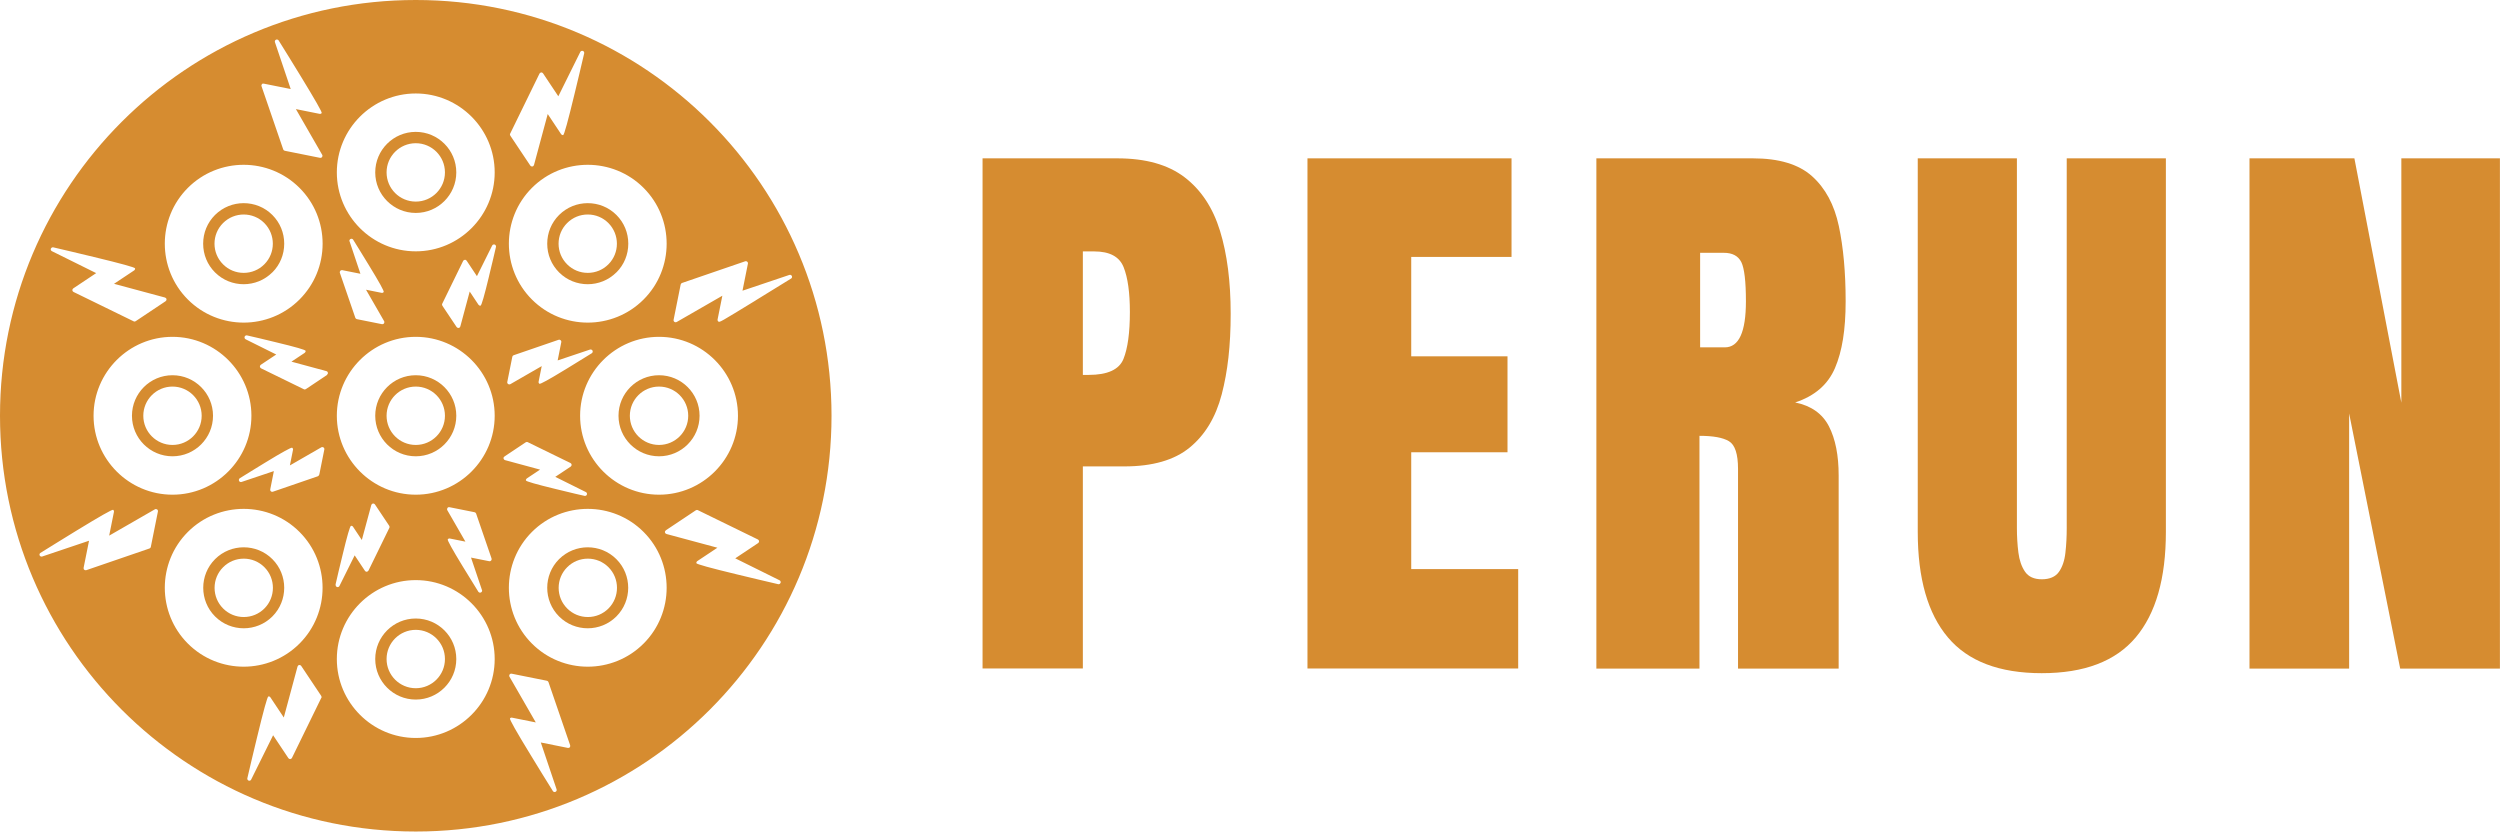
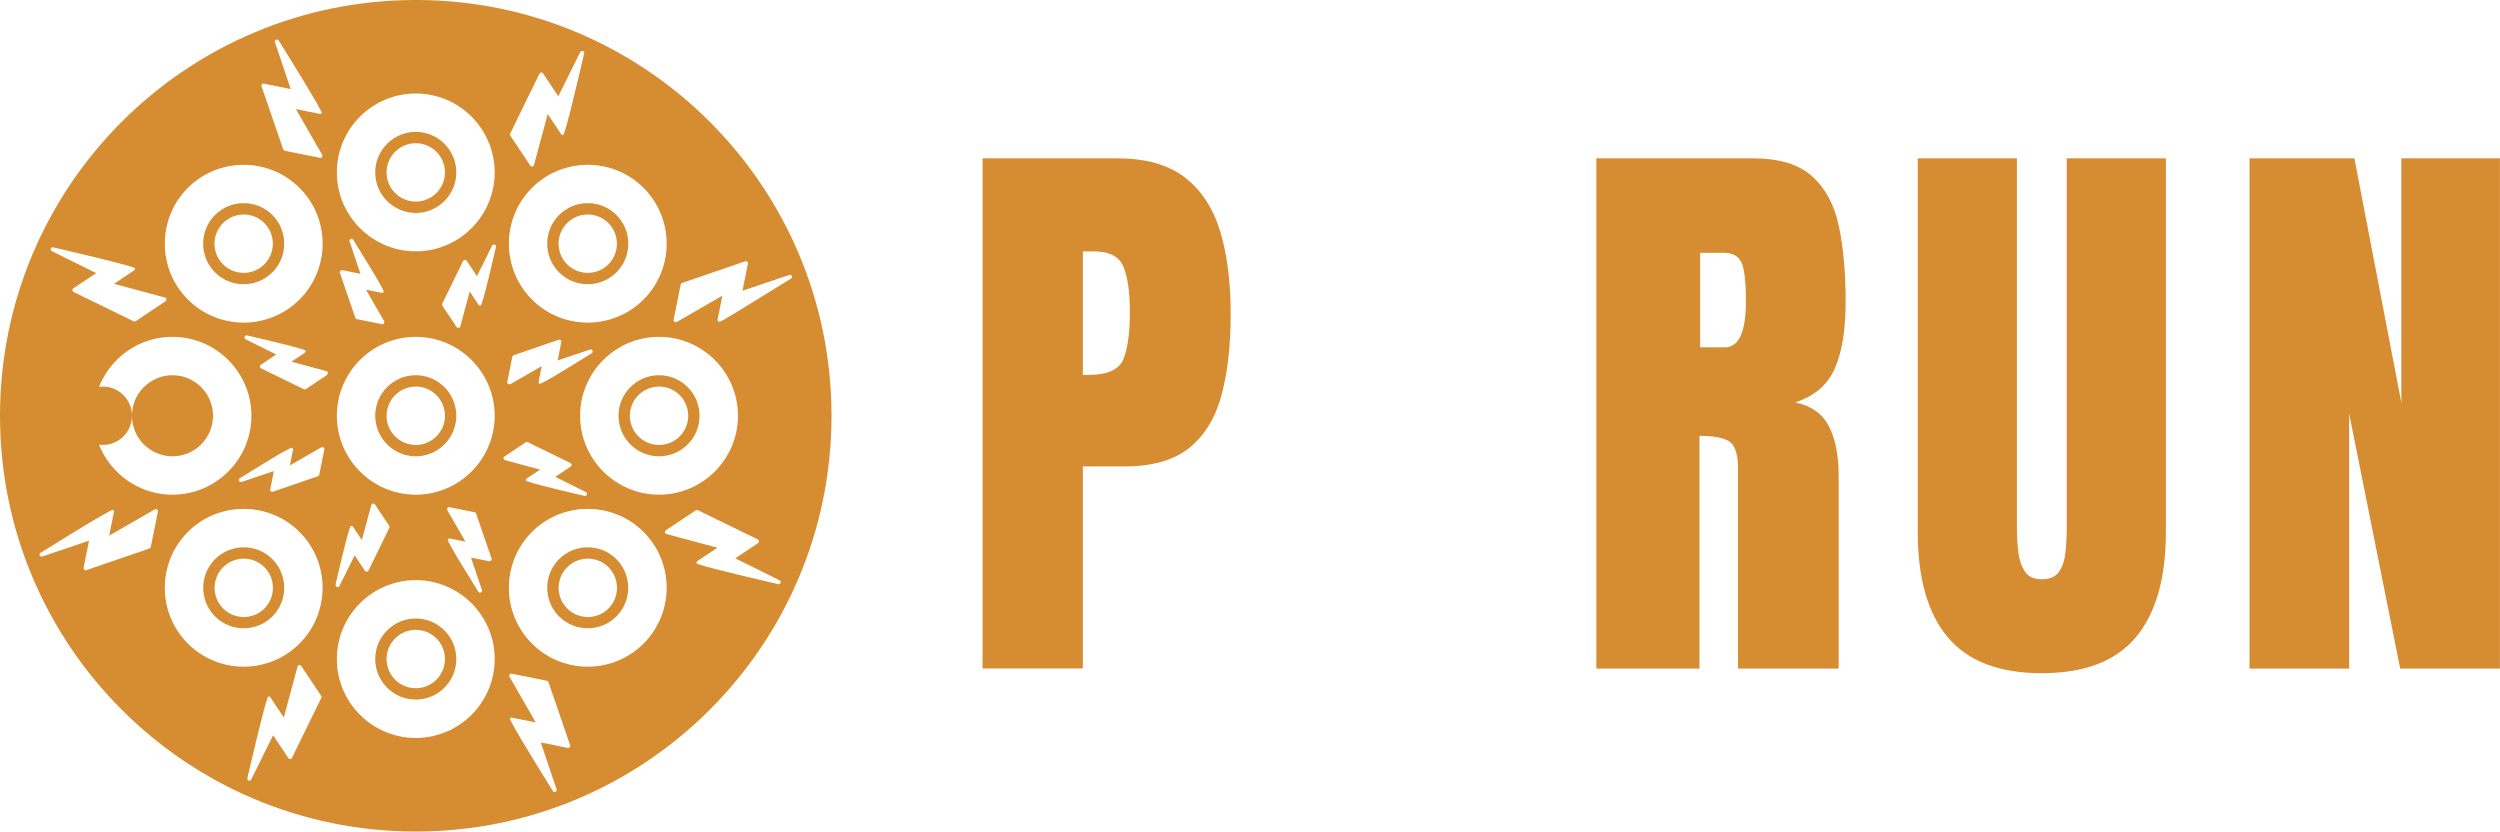
<svg xmlns="http://www.w3.org/2000/svg" id="Warstwa_1" data-name="Warstwa 1" viewBox="0 0 304.08 101.14">
  <defs>
    <style>
      .cls-1 {
        fill: #d68c30;
      }
    </style>
  </defs>
  <g>
    <path class="cls-1" d="M119.51,81.31V19.26h16.4c3.43,0,6.15.76,8.16,2.29,2.01,1.53,3.45,3.7,4.32,6.52.87,2.82,1.3,6.18,1.3,10.08s-.36,7.03-1.09,9.82c-.73,2.79-2.03,4.94-3.9,6.47-1.87,1.53-4.52,2.29-7.95,2.29h-5.04v24.58h-12.2ZM131.71,45.6h.71c2.3,0,3.71-.65,4.23-1.94.52-1.29.78-3.2.78-5.71,0-2.35-.25-4.17-.76-5.45-.51-1.28-1.7-1.92-3.58-1.92h-1.38v15.02Z" />
-     <path class="cls-1" d="M159.03,81.31V19.26h24.82v11.99h-12.2v12.09h11.71v11.67h-11.71v14.21h13.01v12.09h-25.63Z" />
    <path class="cls-1" d="M194.17,81.31V19.26h19.04c3.17,0,5.57.72,7.19,2.17s2.71,3.47,3.26,6.06c.55,2.6.83,5.65.83,9.15s-.43,6.09-1.29,8.11c-.86,2.02-2.47,3.42-4.85,4.2,1.95.4,3.32,1.37,4.11,2.91.79,1.54,1.18,3.53,1.18,5.98v23.48h-12.24v-24.29c0-1.81-.37-2.93-1.11-3.37s-1.93-.65-3.58-.65v28.31h-12.55ZM206.79,42.25h3c1.72,0,2.57-1.87,2.57-5.61,0-2.42-.19-4.01-.56-4.76-.38-.75-1.08-1.13-2.12-1.13h-2.89v11.49Z" />
    <path class="cls-1" d="M248.35,81.88c-5.17,0-8.98-1.45-11.42-4.35-2.45-2.9-3.67-7.18-3.67-12.82V19.26h12.06v44.96c0,1.03.06,2.03.18,2.98.12.95.39,1.73.81,2.34.42.61,1.1.92,2.04.92s1.66-.3,2.08-.9c.42-.6.69-1.38.79-2.34.11-.96.16-1.96.16-3V19.26h12.06v45.45c0,5.64-1.22,9.91-3.67,12.82-2.45,2.9-6.25,4.35-11.42,4.35Z" />
    <path class="cls-1" d="M273.61,81.31V19.26h12.76l5.71,29.72v-29.72h11.99v62.06h-12.13l-6.21-31.03v31.03h-12.13Z" />
  </g>
  <g>
    <path class="cls-1" d="M50.57,75.23c-2.72,0-4.93,2.21-4.93,4.93s2.21,4.93,4.93,4.93,4.93-2.21,4.93-4.93-2.21-4.93-4.93-4.93ZM50.57,83.71c-1.96,0-3.55-1.59-3.55-3.55s1.59-3.55,3.55-3.55,3.55,1.59,3.55,3.55-1.59,3.55-3.55,3.55Z" />
    <path class="cls-1" d="M26.16,68.01c-1.92,1.92-1.92,5.05,0,6.97,1.92,1.92,5.05,1.92,6.97,0,1.92-1.92,1.92-5.05,0-6.97-1.92-1.92-5.05-1.92-6.97,0ZM32.16,74.01c-.67.67-1.56,1.04-2.51,1.04s-1.84-.37-2.51-1.04-1.04-1.56-1.04-2.51.37-1.84,1.04-2.51c.67-.67,1.56-1.04,2.51-1.04s1.84.37,2.51,1.04c1.38,1.38,1.38,3.64,0,5.02Z" />
    <path class="cls-1" d="M80.16,55.5c2.72,0,4.93-2.21,4.93-4.93s-2.21-4.93-4.93-4.93-4.93,2.21-4.93,4.93,2.21,4.93,4.93,4.93ZM80.16,47.02c1.96,0,3.55,1.59,3.55,3.55s-1.59,3.55-3.55,3.55-3.55-1.59-3.55-3.55,1.59-3.55,3.55-3.55Z" />
-     <path class="cls-1" d="M16.05,50.57c0,2.72,2.21,4.93,4.93,4.93s4.93-2.21,4.93-4.93-2.21-4.93-4.93-4.93-4.93,2.21-4.93,4.93ZM24.53,50.57c0,1.96-1.59,3.55-3.55,3.55s-3.55-1.59-3.55-3.55,1.59-3.55,3.55-3.55,3.55,1.59,3.55,3.55Z" />
+     <path class="cls-1" d="M16.05,50.57c0,2.72,2.21,4.93,4.93,4.93s4.93-2.21,4.93-4.93-2.21-4.93-4.93-4.93-4.93,2.21-4.93,4.93Zc0,1.96-1.59,3.55-3.55,3.55s-3.55-1.59-3.55-3.55,1.59-3.55,3.55-3.55,3.55,1.59,3.55,3.55Z" />
    <path class="cls-1" d="M50.57,25.9c2.72,0,4.93-2.21,4.93-4.93s-2.21-4.93-4.93-4.93-4.93,2.21-4.93,4.93,2.21,4.93,4.93,4.93ZM50.57,17.42c1.96,0,3.55,1.59,3.55,3.55s-1.59,3.55-3.55,3.55-3.55-1.59-3.55-3.55,1.59-3.55,3.55-3.55Z" />
    <path class="cls-1" d="M33.13,33.13c.93-.93,1.44-2.17,1.44-3.49s-.51-2.56-1.44-3.49c-.96-.96-2.22-1.44-3.49-1.44s-2.52.48-3.49,1.44c-.93.93-1.44,2.17-1.44,3.49s.51,2.56,1.44,3.49c1.92,1.92,5.05,1.92,6.97,0ZM27.13,27.13c1.38-1.38,3.64-1.39,5.02,0,1.38,1.39,1.38,3.64,0,5.02-.67.67-1.56,1.04-2.51,1.04s-1.84-.37-2.51-1.04c-.67-.67-1.04-1.56-1.04-2.51,0-.95.37-1.84,1.04-2.51Z" />
    <path class="cls-1" d="M50.57,45.64c-2.72,0-4.93,2.21-4.93,4.93s2.21,4.93,4.93,4.93,4.93-2.21,4.93-4.93-2.21-4.93-4.93-4.93ZM50.57,54.12c-1.96,0-3.55-1.59-3.55-3.55s1.59-3.55,3.55-3.55,3.55,1.59,3.55,3.55-1.59,3.55-3.55,3.55Z" />
    <path class="cls-1" d="M74.98,33.13c.93-.93,1.44-2.17,1.44-3.49s-.51-2.56-1.44-3.49c-.96-.96-2.22-1.44-3.49-1.44s-2.52.48-3.49,1.44c-.93.93-1.44,2.17-1.44,3.49s.51,2.56,1.44,3.49c1.92,1.92,5.05,1.92,6.97,0ZM68.98,27.13c.67-.67,1.56-1.04,2.51-1.04s1.84.37,2.51,1.04c1.38,1.39,1.38,3.64,0,5.02-.67.67-1.56,1.04-2.51,1.04s-1.84-.37-2.51-1.04-1.04-1.56-1.04-2.51.37-1.84,1.04-2.51Z" />
    <path class="cls-1" d="M71.49,66.57c-1.26,0-2.52.48-3.49,1.44-1.92,1.92-1.92,5.05,0,6.97,1.92,1.92,5.05,1.92,6.97,0,1.92-1.92,1.92-5.05,0-6.97-.96-.96-2.22-1.44-3.49-1.44ZM74.01,74.01c-.67.67-1.56,1.04-2.51,1.04s-1.84-.37-2.51-1.04-1.04-1.56-1.04-2.51.37-1.84,1.04-2.51,1.56-1.04,2.51-1.04,1.84.37,2.51,1.04c1.38,1.38,1.38,3.64,0,5.02Z" />
    <path class="cls-1" d="M50.57,0C22.64,0,0,22.64,0,50.57s22.64,50.57,50.57,50.57,50.57-22.64,50.57-50.57S78.5,0,50.57,0ZM62.05,16.26l3.57-7.31c.04-.08.12-.13.21-.14.08-.01.17.04.22.11l1.86,2.79,2.67-5.39c.06-.12.2-.17.33-.12.1.04.16.15.15.26-.02.15-1.06,4.48-1.18,4.97q-1.2,4.97-1.38,5c-.1.02-.19-.03-.25-.11l-1.63-2.45-1.67,6.2c-.03.09-.1.17-.2.18-.01,0-.03,0-.04,0-.08,0-.16-.04-.21-.11l-2.43-3.64c-.05-.07-.06-.17-.02-.25ZM64.7,22.85c3.74-3.74,9.84-3.74,13.58,0,3.74,3.74,3.74,9.84,0,13.58-1.87,1.87-4.33,2.81-6.79,2.81s-4.92-.94-6.79-2.81c-3.74-3.74-3.74-9.84,0-13.58ZM89.76,50.57c0,5.29-4.31,9.6-9.6,9.6s-9.6-4.31-9.6-9.6,4.31-9.6,9.6-9.6,9.6,4.31,9.6,9.6ZM62.31,43.4c.02-.09.08-.16.16-.19l5.47-1.88c.08-.03.18-.01.25.05.07.06.1.15.08.24l-.44,2.22,3.93-1.32c.13-.04.27.02.32.15.04.1,0,.22-.09.29-.1.07-2.8,1.72-3.1,1.91q-3.14,1.92-3.28,1.81c-.08-.06-.12-.16-.1-.25l.38-1.9-3.82,2.2s-.08.03-.12.03c-.05,0-.1-.02-.15-.05-.08-.06-.12-.16-.1-.25l.61-3.05ZM50.57,11.37c5.29,0,9.6,4.31,9.6,9.6s-4.31,9.6-9.6,9.6-9.6-4.31-9.6-9.6,4.31-9.6,9.6-9.6ZM42.51,29.37c-.04-.11.01-.24.12-.3.11-.06.24-.03.31.06.06.07,1.35,2.19,1.91,3.1q1.93,3.15,1.82,3.29c-.06.08-.16.12-.25.1l-1.9-.38,2.2,3.82c.05.09.04.19-.01.27-.05.07-.12.1-.2.1-.02,0-.03,0-.05,0l-3.05-.61c-.09-.02-.16-.08-.19-.16l-1.88-5.47c-.03-.08-.01-.18.05-.25.06-.07.15-.1.24-.08l2.21.44-1.32-3.94ZM31.83,10.25c.06-.07.16-.1.24-.08l3.29.66-1.92-5.7c-.04-.13.02-.26.15-.31.1-.04.22,0,.29.08.08.1,2.25,3.64,2.68,4.34q2.67,4.37,2.57,4.51c-.06.08-.16.12-.25.1l-2.89-.58,3.2,5.56c.05.08.04.19-.01.27-.05.07-.12.1-.2.1-.02,0-.03,0-.05,0l-4.29-.86c-.09-.02-.16-.08-.19-.16l-2.64-7.69c-.03-.08-.01-.18.05-.25ZM22.85,22.85c3.74-3.74,9.83-3.74,13.58,0,1.81,1.81,2.81,4.23,2.81,6.79s-1,4.98-2.81,6.79c-1.87,1.87-4.33,2.81-6.79,2.81s-4.92-.94-6.79-2.81c-3.74-3.74-3.74-9.84,0-13.58ZM30.58,50.57c0,5.29-4.31,9.6-9.6,9.6s-9.6-4.31-9.6-9.6,4.31-9.6,9.6-9.6,9.6,4.31,9.6,9.6ZM6.2,30.23c.04-.1.15-.16.26-.15.14.02,4.47,1.06,4.97,1.18q4.97,1.2,5,1.38c.01.1-.03.19-.11.25l-2.45,1.63,6.2,1.67c.09.03.17.1.18.2.02.1-.03.19-.11.25l-3.64,2.43s-.09.04-.14.04c-.04,0-.08,0-.11-.03l-7.31-3.57c-.08-.04-.13-.12-.14-.21,0-.09.04-.17.11-.22l2.79-1.86-5.39-2.67c-.12-.06-.17-.2-.12-.32ZM18.35,66.52c-.02.09-.08.16-.16.19l-7.69,2.64s-.05.01-.08.01c-.06,0-.12-.02-.17-.06-.07-.06-.1-.15-.08-.24l.66-3.29-5.7,1.92c-.12.04-.26-.02-.31-.14-.04-.1-.01-.22.08-.29.1-.08,3.64-2.24,4.34-2.68q4.37-2.67,4.52-2.57c.08.06.12.16.1.25l-.58,2.89,5.56-3.2c.09-.05.19-.04.27.01.08.06.12.16.1.25l-.86,4.29ZM39.08,84.88l-3.57,7.31c-.04.08-.12.13-.21.14-.09,0-.17-.04-.22-.11l-1.86-2.79-2.67,5.39c-.04.09-.13.14-.22.14-.03,0-.07,0-.1-.02-.1-.04-.16-.15-.15-.26.02-.14,1.06-4.48,1.18-4.97q1.2-4.97,1.38-5c.11-.02.2.03.25.11l1.63,2.45,1.67-6.2c.03-.09.1-.17.2-.18.09-.02.19.03.25.11l2.43,3.64c.05.07.06.17.02.25ZM36.43,78.28c-1.87,1.87-4.33,2.81-6.79,2.81s-4.92-.94-6.79-2.81c-3.74-3.74-3.74-9.84,0-13.58,3.74-3.74,9.84-3.74,13.58,0,3.74,3.74,3.74,9.84,0,13.58ZM38.82,57.74c-.02.09-.08.16-.16.19l-5.47,1.88s-.05.01-.08.01c-.06,0-.12-.02-.16-.06-.07-.06-.1-.15-.08-.24l.44-2.22-3.93,1.32c-.13.04-.27-.02-.31-.15-.04-.1,0-.22.08-.29.09-.07,2.6-1.6,3.1-1.91q3.14-1.92,3.29-1.81c.08.06.12.16.1.25l-.38,1.9,3.82-2.2c.09-.05.19-.04.27.01.08.06.12.16.1.25l-.61,3.05ZM39.79,45.6l-2.59,1.73s-.09.04-.14.04c-.04,0-.08,0-.11-.03l-5.2-2.54c-.08-.04-.13-.12-.14-.21,0-.09.04-.17.11-.22l1.88-1.25-3.72-1.85c-.12-.06-.17-.2-.12-.33.05-.1.15-.16.26-.15.11.01,2.97.7,3.54.84q3.58.86,3.61,1.04c.02.1-.03.19-.11.25l-1.61,1.07,4.25,1.15c.1.03.17.1.18.2.02.1-.03.19-.11.25ZM40.81,71.11c.01-.11.7-2.97.84-3.54q.86-3.58,1.04-3.61c.1-.02.2.03.25.11l1.07,1.61,1.15-4.25c.03-.09.1-.17.2-.18.09-.02.19.03.25.11l1.73,2.59c.05.07.06.17.02.25l-2.54,5.2c-.04.08-.12.13-.21.14-.1.01-.17-.04-.22-.11l-1.25-1.88-1.85,3.72c-.04.09-.13.14-.22.14-.04,0-.07,0-.1-.02-.1-.05-.16-.15-.14-.26ZM50.57,89.76c-5.29,0-9.6-4.31-9.6-9.6s4.31-9.6,9.6-9.6,9.6,4.31,9.6,9.6-4.31,9.6-9.6,9.6ZM58.63,71.76c.04.13-.02.26-.15.31-.03.01-.06.02-.09.02-.08,0-.15-.04-.2-.1-.06-.08-1.48-2.39-1.91-3.1q-1.92-3.14-1.82-3.29c.06-.08.16-.12.25-.1l1.9.38-2.2-3.82c-.05-.08-.04-.19.01-.27s.15-.12.25-.1l3.05.61c.09.02.16.08.19.16l1.88,5.47c.03.08.01.18-.05.25-.06.07-.15.1-.24.08l-2.21-.44,1.33,3.94ZM50.57,60.17c-5.29,0-9.6-4.31-9.6-9.6s4.31-9.6,9.6-9.6,9.6,4.31,9.6,9.6-4.31,9.6-9.6,9.6ZM59.49,33.57q-.86,3.58-1.04,3.61c-.09.02-.19-.03-.25-.11l-1.07-1.61-1.14,4.25c-.03.09-.1.17-.2.18-.01,0-.03,0-.04,0-.08,0-.16-.04-.21-.11l-1.73-2.59c-.05-.07-.06-.17-.02-.25l2.54-5.2c.04-.08.12-.13.21-.14.09-.01.17.04.22.11l1.25,1.88,1.85-3.72c.06-.12.2-.17.32-.12.1.04.16.15.15.26-.01.1-.59,2.51-.84,3.54ZM61.24,55.78c-.02-.1.03-.19.11-.25l2.59-1.73c.07-.05.17-.06.25-.02l5.2,2.54c.08.04.13.12.14.21,0,.09-.04.17-.11.22l-1.88,1.25,3.72,1.85c.11.05.16.18.13.29-.03.11-.13.18-.24.18,0,0-.02,0-.02,0-.08,0-1.97-.46-3.54-.84q-3.59-.87-3.62-1.04c-.02-.1.03-.19.11-.25l1.61-1.07-4.25-1.15c-.1-.03-.17-.1-.18-.2ZM69.31,90.89c-.06.07-.16.1-.24.08l-3.29-.66,1.92,5.7c.04.13-.02.26-.15.31-.03.01-.06.02-.09.02-.08,0-.15-.04-.2-.1-.1-.13-2.58-4.18-2.68-4.35q-2.67-4.36-2.55-4.51c.06-.08.15-.11.25-.09l2.89.58-3.2-5.56c-.05-.08-.04-.19.01-.27.06-.08.16-.12.25-.1l4.29.86c.09.02.16.08.19.16l2.64,7.69c.03.08.01.18-.05.25ZM78.28,78.28c-1.87,1.87-4.33,2.81-6.79,2.81s-4.92-.94-6.79-2.81c-3.74-3.74-3.74-9.84,0-13.58s9.84-3.74,13.58,0,3.74,9.84,0,13.58ZM94.93,70.91c-.04.09-.13.15-.23.15-.01,0-.02,0-.03,0-.14-.02-4.47-1.06-4.97-1.18q-4.97-1.2-5-1.38c-.01-.1.03-.19.11-.25l2.45-1.63-6.2-1.67c-.09-.03-.17-.1-.18-.2-.02-.1.03-.19.11-.25l3.64-2.43c.07-.05.17-.06.25-.02l7.31,3.57c.08.04.13.12.14.21,0,.09-.04.17-.11.22l-2.79,1.86,5.39,2.67c.12.06.17.2.12.32ZM91.9,36.55c-4.35,2.66-4.36,2.67-4.52,2.56-.08-.06-.12-.16-.1-.25l.58-2.89-5.56,3.2s-.08.03-.12.03c-.05,0-.1-.02-.15-.05-.08-.06-.12-.16-.1-.25l.86-4.29c.02-.09.08-.16.16-.19l7.69-2.64c.08-.03.18-.01.25.05.07.06.1.15.08.24l-.66,3.29,5.7-1.92c.13-.04.26.02.31.14.04.1.01.23-.08.29-.11.08-3.64,2.25-4.35,2.68Z" />
  </g>
</svg>